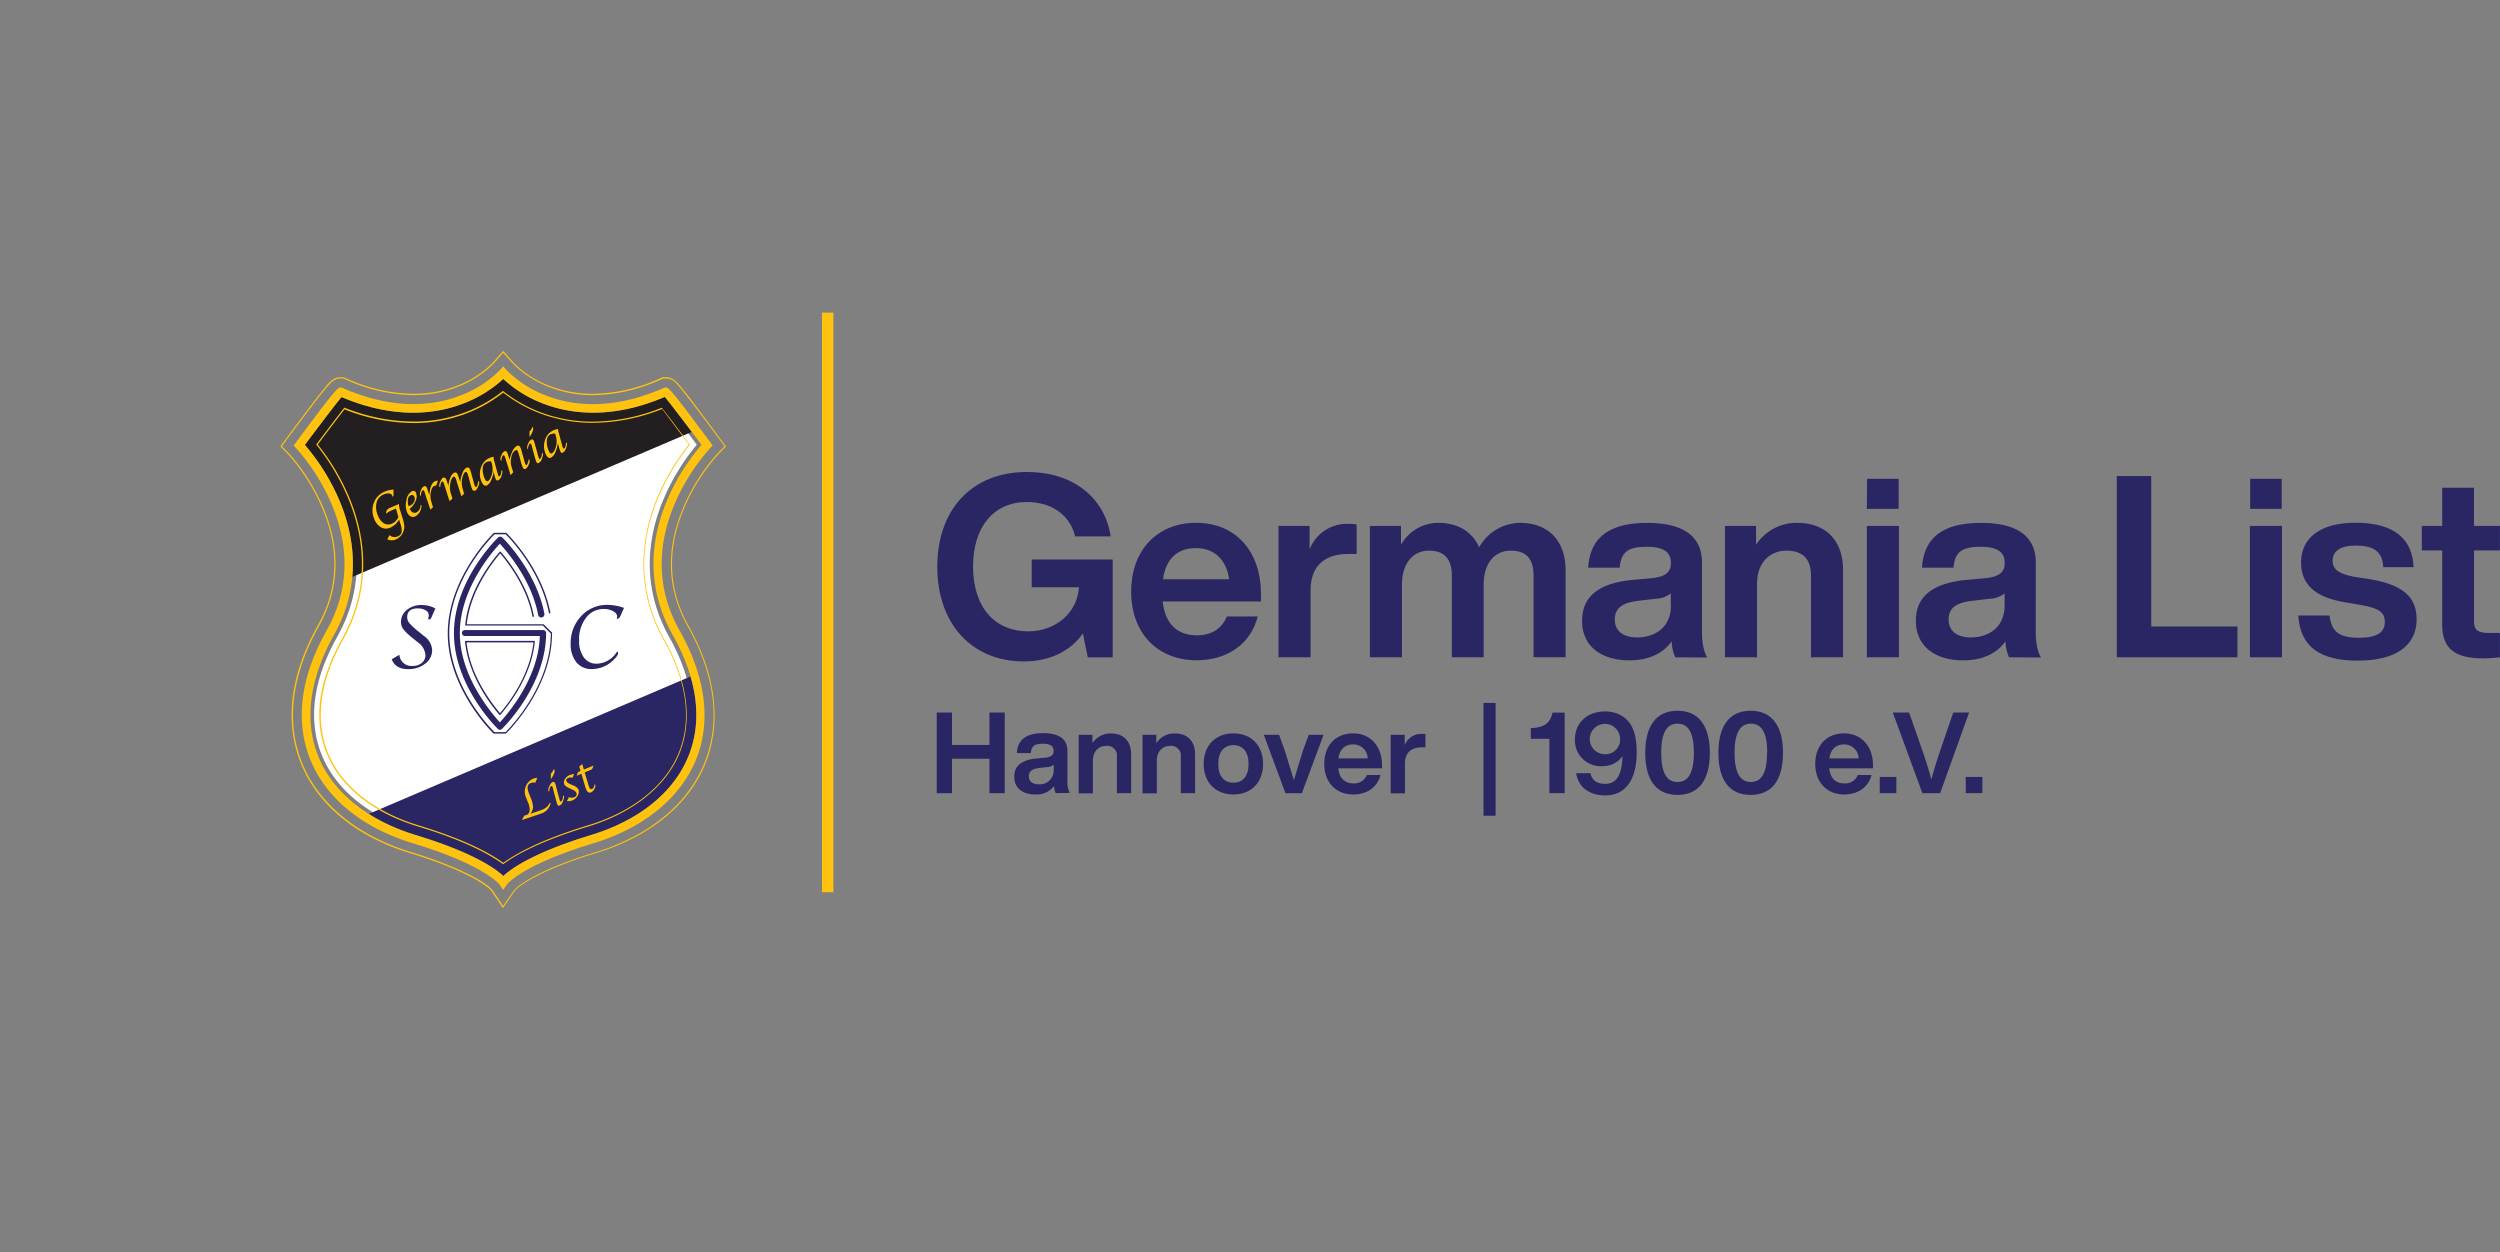
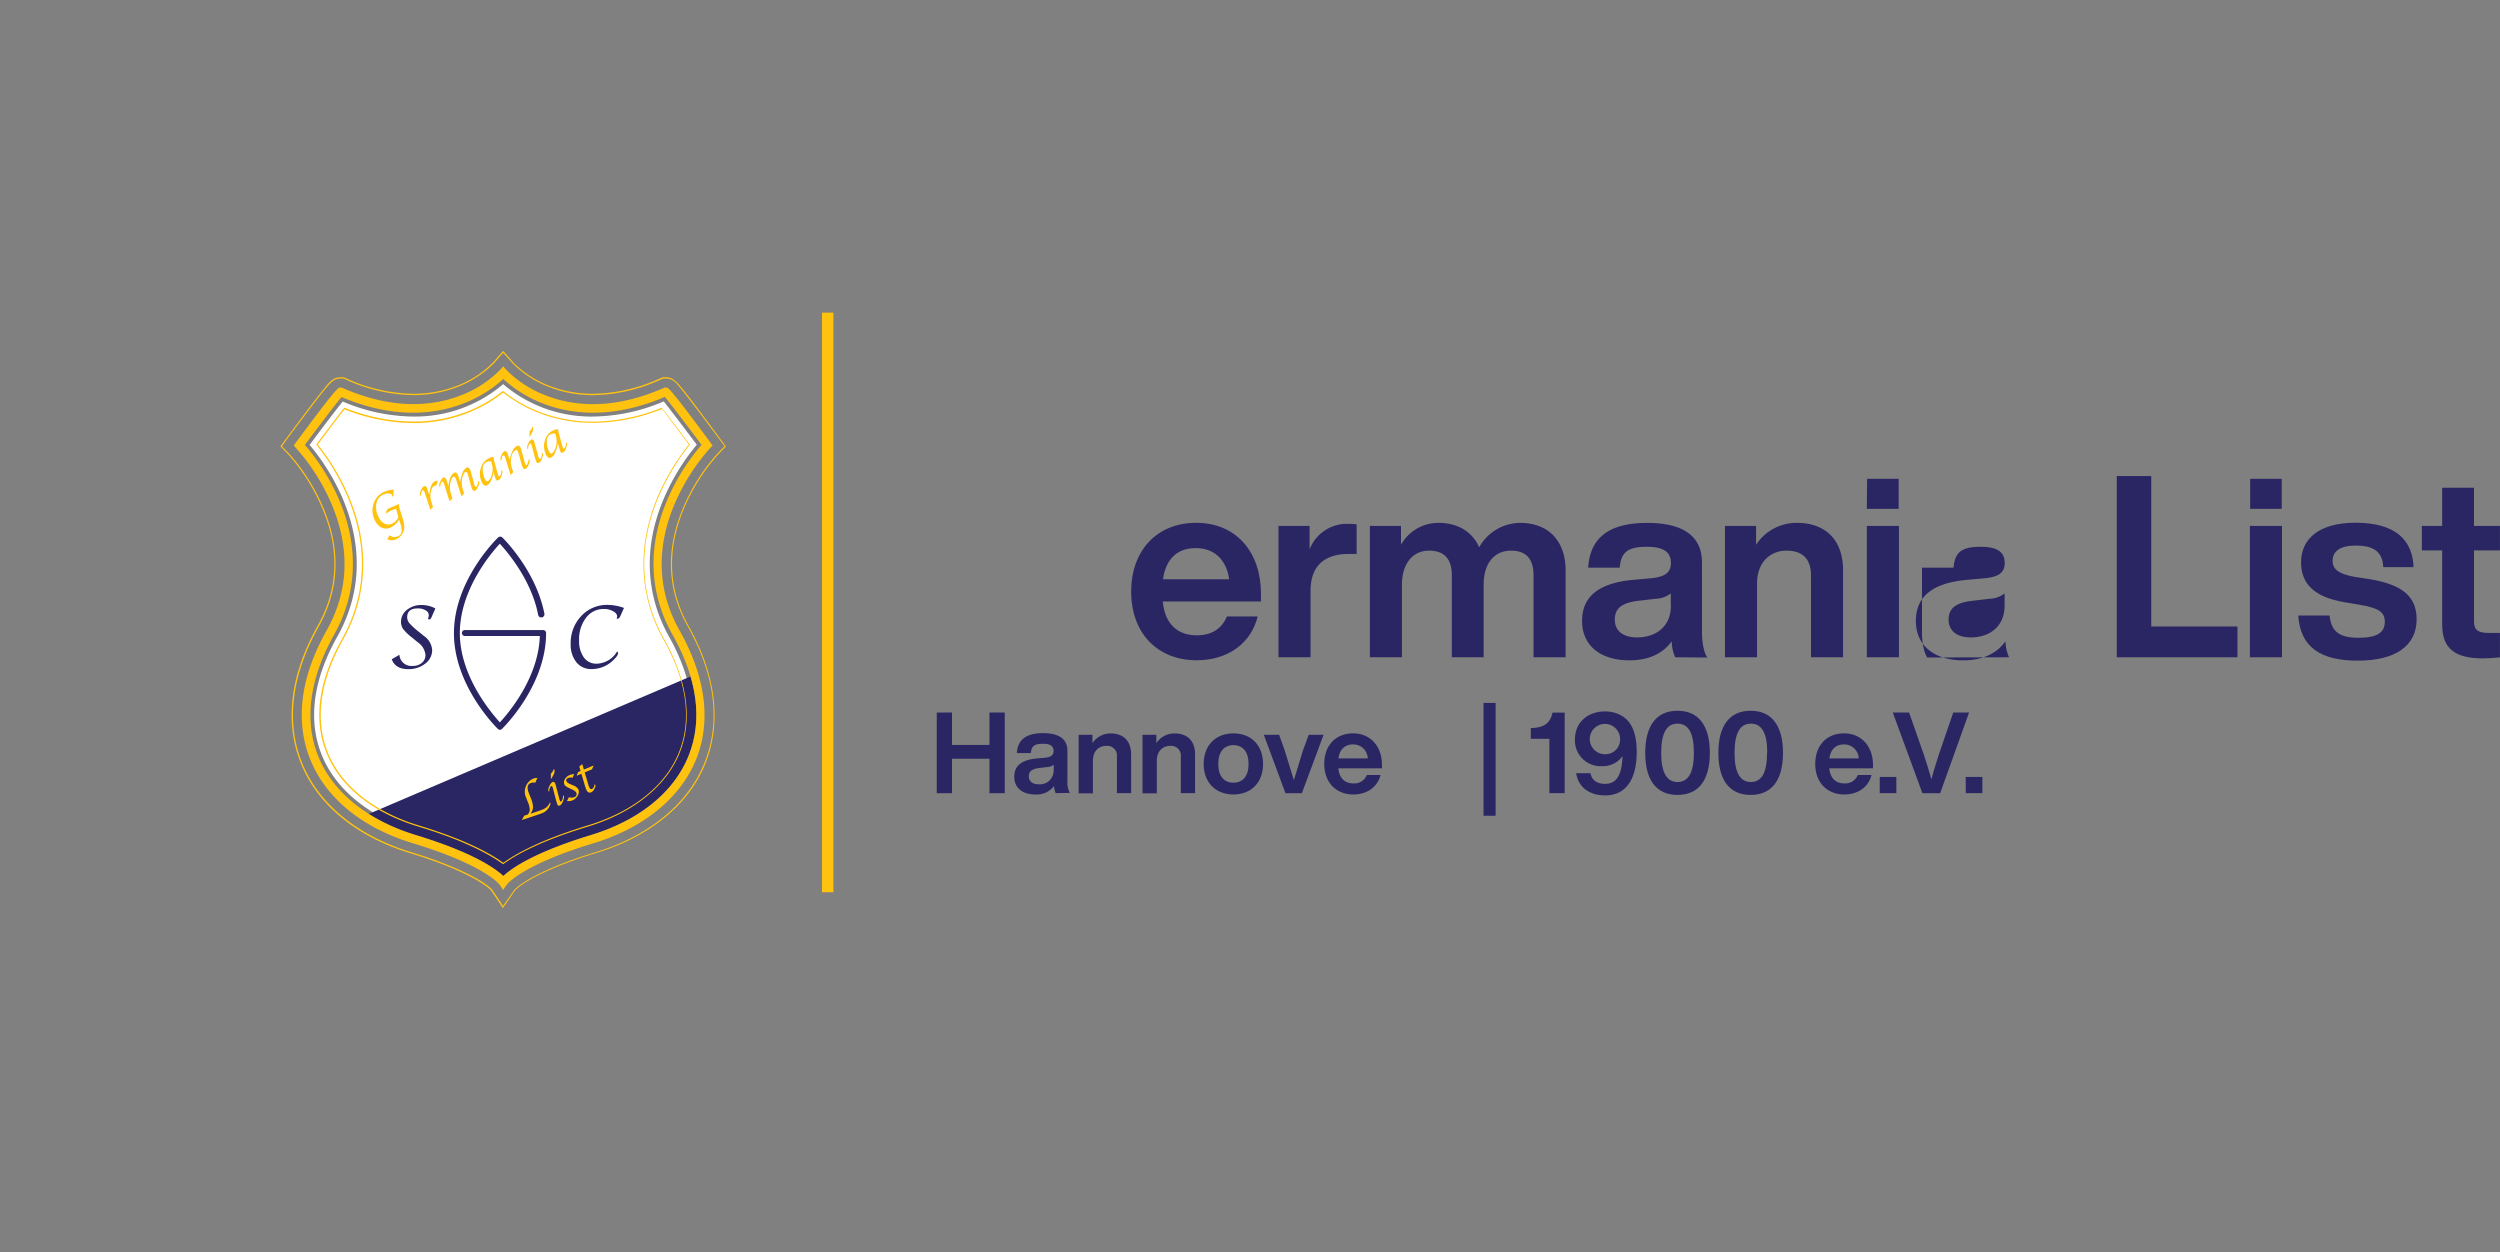
<svg xmlns="http://www.w3.org/2000/svg" viewBox="0 0 562.58 281.85">
  <rect x="0" y="0" width="562.58" height="281.85" fill="#808080" stroke="none" />
  <defs>
    <style>.cls-1{fill:none;}.cls-2{fill:#fff;}.cls-3{clip-path:url(#clip-path);}.cls-4{fill:#231f20;}.cls-5{fill:#292663;}.cls-6{fill:#ffc20e;}</style>
    <clipPath id="clip-path" transform="translate(63.1 70.35)">
      <path class="cls-1" d="M5.5,29.76a48.06,48.06,0,0,1,7.78,12.51c4.42,10.49,4,20.95-1.21,30.24C6.53,82.38,5.3,91.83,8.52,99.84s11.07,14.44,22,17.75c12.92,3.93,17.92,7.56,19.65,9.19,1.73-1.63,6.73-5.26,19.64-9.19,10.9-3.31,18.7-9.62,22-17.75s2-17.46-3.55-27.33C83,63.22,82.55,52.76,87,42.27a47.84,47.84,0,0,1,7.77-12.51c-2.83-3.81-7-9.27-8.26-10.8-12.21,5.23-21.55,3.74-27.28,1.55a27.92,27.92,0,0,1-9.08-5.58A27.88,27.88,0,0,1,41,20.51C35.32,22.7,26,24.19,13.76,19,12.46,20.49,8.34,26,5.5,29.76Z" />
    </clipPath>
  </defs>
  <g id="Layer_2" data-name="Layer 2">
    <g id="Ebene_2" data-name="Ebene 2">
      <path class="cls-2" d="M50.12,125.64l-.24-.19c-2.59-2.08-8-5.27-19.15-8.66-10.65-3.24-18.26-9.37-21.43-17.26s-1.91-17,3.5-26.61,5.78-20.24,1.25-31A49.34,49.34,0,0,0,6.77,30l-.19-.24.18-.24c3-4.06,5.73-7.61,7.07-9.27L14,20l.27.11a41.24,41.24,0,0,0,15.61,3.28,30.59,30.59,0,0,0,20-7.08l.25-.22.25.22a30.54,30.54,0,0,0,20,7.08A41.43,41.43,0,0,0,86,20.09l.26-.11.19.23c1.33,1.66,4,5.21,7.07,9.27l.18.24-.2.24a49.38,49.38,0,0,0-7.27,12c-4.54,10.73-4.11,21.44,1.25,31S94.08,91.76,91,99.53s-10.78,14-21.43,17.26c-7.19,2.18-12.83,4.53-16.76,7a23.74,23.74,0,0,0-2.41,1.69Z" transform="translate(63.1 70.35)" />
      <g class="cls-3">
-         <rect class="cls-4" x="-53.91" y="-37.75" width="183.28" height="84.33" transform="translate(64.4 85.53) rotate(-23.13)" />
        <rect class="cls-5" x="-20.42" y="94.57" width="183.28" height="84.33" transform="translate(15.12 109.31) rotate(-23.13)" />
      </g>
      <path class="cls-5" d="M25.05,78,26.78,77a2.7,2.7,0,0,0,3,2.5,3.05,3.05,0,0,0,2.06-.69,2.21,2.21,0,0,0,.8-1.76,3.93,3.93,0,0,0-1.78-2.91l-1.22-1a11.38,11.38,0,0,1-2-1.92,2.71,2.71,0,0,1-.5-1.59,3.37,3.37,0,0,1,1.33-2.74,5.07,5.07,0,0,1,3.35-1.09,6.42,6.42,0,0,1,3.05.77l-.59,1.35-.26.6c-.15.35-.33.52-.53.52a.43.43,0,0,1-.27-.1,3,3,0,0,0,.17-.84A1.26,1.26,0,0,0,32.68,67a3.3,3.3,0,0,0-1.76-.44c-1.6,0-2.39.66-2.39,2a2.09,2.09,0,0,0,.53,1.36,16.5,16.5,0,0,0,2.21,2l1,.82a4.2,4.2,0,0,1,1.88,3.19A3.76,3.76,0,0,1,32.57,79a6,6,0,0,1-3.88,1.23C26.8,80.21,25.59,79.47,25.05,78Z" transform="translate(63.1 70.35)" />
      <path class="cls-5" d="M75.75,76.27a.34.34,0,0,1,.24.32c0,.45-.41,1-1.23,1.76A6.88,6.88,0,0,1,70,80.21a4.2,4.2,0,0,1-3.41-1.55,6.37,6.37,0,0,1-1.27-4.15,8.76,8.76,0,0,1,2.38-6.23,7.84,7.84,0,0,1,5.91-2.51,11.19,11.19,0,0,1,3.71.68l-.67,1.49-.2.44c-.16.34-.36.51-.59.51l-.22,0a1.23,1.23,0,0,0,.14-.51c0-.45-.3-.85-.9-1.18a4.26,4.26,0,0,0-2.12-.51,4.9,4.9,0,0,0-4,2,7.93,7.93,0,0,0-1.54,5.08,6.26,6.26,0,0,0,1.08,3.85A3.44,3.44,0,0,0,71.22,79a5.51,5.51,0,0,0,4.53-2.72Z" transform="translate(63.1 70.35)" />
      <path class="cls-6" d="M54.31,114.17l.59-1a6.37,6.37,0,0,0,.7-.2,1.51,1.51,0,0,0,.51-1.13,4.76,4.76,0,0,0-.47-1.8l-.31-.81a3.22,3.22,0,0,1,0-2.86,3.1,3.1,0,0,1,1.55-1.49,2.17,2.17,0,0,1,.93-.17l-.44,1.07a2,2,0,0,0-1.06.08q-1.14.48-.36,2.37l.28.72a6.61,6.61,0,0,1,.62,2.25,2.56,2.56,0,0,1-.6,1.57l1.1-.36.49-.17.59-.2.51-.2a2.84,2.84,0,0,0,1.69-1.57c.08,0,.13.08.14.11s0,.38-.25.79A3.07,3.07,0,0,1,59,112.6c-.27.11-.6.23-1,.36l-1.58.53C55.64,113.77,54.92,114,54.31,114.17Z" transform="translate(63.1 70.35)" />
      <path class="cls-6" d="M63.61,108.68c.11,0,.18,0,.2.1a1.74,1.74,0,0,1-.14.92c-.19.66-.46,1.07-.81,1.21s-.44,0-.58-.34c-.06-.14-.19-.6-.39-1.37l-.39-1.48-.09-.38-.08-.3a2.28,2.28,0,0,0-.1-.31c-.07-.18-.16-.24-.25-.2-.27.11-.44.53-.5,1.24a.26.26,0,0,1-.17-.13,1.55,1.55,0,0,1,.23-1.09,1.77,1.77,0,0,1,.7-.92c.26-.11.46,0,.61.37a4,4,0,0,1,.14.44l.1.37s0,.17.11.44l.41,1.56.09.35c.09.35.16.57.2.68s.14.21.22.17C63.41,109.89,63.57,109.45,63.61,108.68ZM60.86,105v-1.25a2.84,2.84,0,0,0,.67-1.05.25.25,0,0,1,.11.12C61.83,103.29,61.57,104,60.86,105Z" transform="translate(63.1 70.35)" />
      <path class="cls-6" d="M64.48,109.91l.46-.88a1.48,1.48,0,0,0,1.2,0,.7.7,0,0,0,.44-1c-.11-.26-.49-.54-1.15-.82L65,107c-.62-.27-1-.55-1.1-.83A1.33,1.33,0,0,1,64,105a2.21,2.21,0,0,1,1.11-.94,3.07,3.07,0,0,1,1-.22l-.38.83a1.55,1.55,0,0,0-1,.07c-.37.16-.49.39-.36.7s.44.47,1,.73l.47.2a2.27,2.27,0,0,1,1.21.9,1.59,1.59,0,0,1-.14,1.41,2.45,2.45,0,0,1-1.23,1.1A2.48,2.48,0,0,1,64.48,109.91Z" transform="translate(63.1 70.35)" />
      <path class="cls-6" d="M68.47,103.46l.71,2.39a8.93,8.93,0,0,0,.31.93c.16.39.38.53.64.42s.48-.48.59-1.07a.29.29,0,0,1,.15.14c.08.19,0,.49-.22.91a1.59,1.59,0,0,1-.7.76c-.49.21-.87,0-1.13-.63a11.69,11.69,0,0,1-.38-1.15l-.71-2.39-1.08.46.35-.85.55-.23-.29-1,.66-.57.37,1.24,2.19-.91-.35.85Z" transform="translate(63.1 70.35)" />
-       <path class="cls-5" d="M50.74,94.74H48.1a.18.18,0,0,1-.12,0c-.42-.41-10.32-10.18-10.32-22.55S47.56,50,48,49.6a.18.18,0,0,1,.12-.05h2.64a.17.17,0,0,1,.12.05c.32.31,7.91,7.79,9.87,17.91a.18.18,0,0,1-.14.19.16.16,0,0,1-.19-.13c-1.88-9.72-9-17-9.73-17.68h-2.5C47.32,50.73,38,60.22,38,72.14S47.32,93.56,48.17,94.4h2.5c.85-.84,10.14-10.3,10.18-22.19l-1.8-1.8H41.71a.18.18,0,0,1-.12,0,.16.16,0,0,1,0-.13c.7-7.26,5.15-13.42,7.74-16.45a.17.17,0,0,1,.26,0c2.25,2.63,6.21,8,7.45,14.45a.16.16,0,0,1-.13.19.16.16,0,0,1-.19-.13c-1.21-6.25-5-11.49-7.26-14.15-2.56,3-6.78,9-7.52,15.94H59.12a.21.21,0,0,1,.12,0L61.13,72a.21.21,0,0,1,0,.12c0,12.37-9.9,22.14-10.32,22.55A.17.17,0,0,1,50.74,94.74Zm-1.32-4.17a.18.18,0,0,1-.13-.06c-2.59-3-7-9.2-7.74-16.46a.14.14,0,0,1,0-.12.16.16,0,0,1,.12-.06H57.13a.14.14,0,0,1,.12.06.18.18,0,0,1,0,.12c-.71,7.26-5.16,13.43-7.75,16.46A.16.16,0,0,1,49.42,90.57ZM41.9,74.21c.74,7,5,12.91,7.52,15.93,2.56-3,6.78-9,7.52-15.93Z" transform="translate(63.1 70.35)" />
      <path class="cls-5" d="M49.42,93.88a.7.7,0,0,1-.47-.19c-.4-.39-9.9-9.77-9.9-21.55S48.55,51,49,50.6a.68.68,0,0,1,.94,0c.31.3,7.59,7.48,9.47,17.17A.67.67,0,0,1,58,68c-1.52-7.89-7-14.22-8.62-16-1.91,2.05-9,10.35-9,20.1s7.12,18,9,20.11c1.87-2,8.71-10,9-19.44H41.52a.67.67,0,1,1,0-1.34h17.6a.67.67,0,0,1,.67.67c0,11.78-9.5,21.16-9.9,21.55A.7.7,0,0,1,49.42,93.88Z" transform="translate(63.1 70.35)" />
      <path class="cls-6" d="M26.71,46.57a4.32,4.32,0,0,1-1.93,1.79,2.31,2.31,0,0,1-2.05,0,3.47,3.47,0,0,1-1.55-1.79,4.87,4.87,0,0,1-.18-3.7,4.33,4.33,0,0,1,2.45-2.58,6.11,6.11,0,0,1,2-.47l0,.9V41c0,.21-.07.34-.19.39l-.11,0a.75.75,0,0,0,0-.29.79.79,0,0,0-.72-.4,2.28,2.28,0,0,0-1.18.21,2.66,2.66,0,0,0-1.62,1.89,4.64,4.64,0,0,0,.38,3,3.23,3.23,0,0,0,1.36,1.66,2,2,0,0,0,1.8,0A2.9,2.9,0,0,0,26.55,46L26,44.08l-.87.38a5.13,5.13,0,0,0-1.34.79,1.6,1.6,0,0,1,.2-.86,1.94,1.94,0,0,1,.8-.51l.52-.23,1.36-.59,0,.23.06.36q.06.32.12.54l.67,2.16A8.48,8.48,0,0,1,27.88,48a3,3,0,0,1-.19,1.21A3,3,0,0,1,26.06,51a2.23,2.23,0,0,1-2,0l.5-.93a1.68,1.68,0,0,0,1.84.28,1.31,1.31,0,0,0,.87-.93A4.34,4.34,0,0,0,27,47.5Z" transform="translate(63.1 70.35)" />
-       <path class="cls-6" d="M31.53,43.26a.25.25,0,0,1,.21.15,1.17,1.17,0,0,1-.09.68,2.63,2.63,0,0,1-1.29,1.77,1.18,1.18,0,0,1-1.05,0,1.77,1.77,0,0,1-.79-.92,4.35,4.35,0,0,1-.15-2.75,2.61,2.61,0,0,1,1.24-2,.63.63,0,0,1,.92.4,2.31,2.31,0,0,1-.1,1.79,4.38,4.38,0,0,1-1.35,1.78c.43.79.93,1.06,1.51.81A1.77,1.77,0,0,0,31.53,43.26Zm-2.7.26a1.22,1.22,0,0,0,.3-.06,1.88,1.88,0,0,0,.94-.88,1.25,1.25,0,0,0,.08-1.12.58.58,0,0,0-.87-.33,1.07,1.07,0,0,0-.57.87A3.39,3.39,0,0,0,28.83,43.52Z" transform="translate(63.1 70.35)" />
      <path class="cls-6" d="M33.51,41.07c.13-1.77.57-2.81,1.3-3.13a1.61,1.61,0,0,1,.63-.12l-.38,1.11a.82.82,0,0,0-.46.09q-.52.23-.75,1.35a4.22,4.22,0,0,0,.09,2.1l.4,1.31-.65.59,0-.16-.11-.35-.11-.35L32.64,41l-.09-.28a3.63,3.63,0,0,0-.18-.51c-.09-.21-.19-.29-.31-.24-.27.12-.42.53-.43,1.23-.12,0-.19-.07-.21-.14a1.64,1.64,0,0,1,.21-1.08,1.68,1.68,0,0,1,.66-.9c.29-.12.52,0,.69.39a4,4,0,0,1,.13.38l.12.38.14.45Z" transform="translate(63.1 70.35)" />
      <path class="cls-6" d="M41.33,40.74l-.63.64,0-.15-.13-.4-.12-.37L39.67,38l-.07-.28c-.05-.14-.1-.28-.16-.41-.14-.33-.31-.45-.52-.36s-.54.61-.68,1.44a4.62,4.62,0,0,0,.07,2.15l.4,1.29-.63.64,0-.15L37.91,42l-.11-.38L37,39.09l-.09-.28a5,5,0,0,0-.19-.53c-.09-.22-.19-.3-.3-.26-.26.11-.41.53-.46,1.24-.11,0-.17-.07-.19-.12a1.57,1.57,0,0,1,.2-1.08c.22-.52.44-.83.66-.92s.52,0,.69.37c0,.1.09.23.14.4l.14.43.11.37.11.38,0-.29c.23-1.56.68-2.49,1.34-2.78.31-.13.57,0,.77.48,0,.08.09.25.18.52l.15.49.21.68A6.67,6.67,0,0,1,41,36.05a2,2,0,0,1,.89-1.16c.34-.14.6,0,.79.44a4.79,4.79,0,0,1,.23.7l.55,2a7.05,7.05,0,0,0,.31,1q.12.27.27.21a.79.79,0,0,0,.31-.48,2.75,2.75,0,0,0,.14-.85c.12,0,.19.06.21.11a1.54,1.54,0,0,1-.2,1.11c-.22.53-.45.85-.68.94s-.52,0-.69-.39a12.43,12.43,0,0,1-.38-1.19l-.35-1.32s0-.15-.09-.31-.06-.17-.1-.33l-.12-.35c-.13-.29-.29-.39-.48-.31s-.55.62-.7,1.45a4.62,4.62,0,0,0,.06,2.15Z" transform="translate(63.1 70.35)" />
      <path class="cls-6" d="M48,35.64a7.45,7.45,0,0,1-.59,2.12,2.18,2.18,0,0,1-.95,1.13c-.46.2-.86-.08-1.19-.83a4.29,4.29,0,0,1-.15-3.15A3.5,3.5,0,0,1,47,32.72a3.13,3.13,0,0,1,1-.26c0,.07,0,.11,0,.13l0,.3c0,.2.07.32.08.35l.65,2.41.1.35c.09.34.17.57.21.68s.14.2.23.16c.28-.12.44-.57.46-1.34.12,0,.19,0,.21.11a1.89,1.89,0,0,1-.13.91,1.75,1.75,0,0,1-.79,1.22c-.25.11-.45,0-.6-.34a3.92,3.92,0,0,1-.14-.44l-.13-.43-.13-.48Zm-.58-2.16a2.07,2.07,0,0,0-1.06.15,1.54,1.54,0,0,0-.83,1.4A4.85,4.85,0,0,0,46,37.41c.2.45.43.61.69.5s.57-.52.8-1.18a4.32,4.32,0,0,0,.1-2.66Z" transform="translate(63.1 70.35)" />
      <path class="cls-6" d="M52.39,35.94l-.63.65,0-.15-.12-.4-.11-.38-.77-2.49-.08-.29c-.08-.22-.14-.39-.2-.52s-.19-.31-.3-.26q-.39.16-.45,1.23c-.11,0-.17-.07-.19-.12a1.52,1.52,0,0,1,.2-1.08,1.76,1.76,0,0,1,.65-.92c.3-.12.53,0,.69.38a3.19,3.19,0,0,1,.14.39l.14.44.11.36.11.39a7.63,7.63,0,0,1,.68-2.07,2.37,2.37,0,0,1,1-1.12c.33-.14.6,0,.8.48a5.59,5.59,0,0,1,.21.65l.55,2a8.18,8.18,0,0,0,.31,1c.08.18.17.24.26.2s.39-.54.47-1.32a.25.25,0,0,1,.19.11,1.59,1.59,0,0,1-.19,1.12,1.78,1.78,0,0,1-.7.95c-.27.11-.48,0-.65-.4a11.34,11.34,0,0,1-.4-1.21l-.35-1.33a8.68,8.68,0,0,0-.33-1c-.12-.27-.27-.37-.46-.29A2,2,0,0,0,52,32.4a4.08,4.08,0,0,0,0,2.25Z" transform="translate(63.1 70.35)" />
      <path class="cls-6" d="M58.86,31.58c.11,0,.18.05.2.1a1.84,1.84,0,0,1-.13.93,1.74,1.74,0,0,1-.79,1.22c-.25.11-.45,0-.59-.34-.06-.14-.2-.59-.41-1.36l-.4-1.48-.1-.37-.08-.3a2.92,2.92,0,0,0-.11-.32c-.07-.17-.16-.23-.25-.19-.27.11-.43.53-.48,1.25a.27.27,0,0,1-.17-.13,1.59,1.59,0,0,1,.21-1.1,1.76,1.76,0,0,1,.69-.92c.26-.11.46,0,.62.36,0,.07.07.22.14.44l.1.37s0,.17.13.43l.42,1.56.09.35a6.06,6.06,0,0,0,.22.68c.06.15.13.2.22.17C58.67,32.8,58.83,32.36,58.86,31.58ZM56.06,28l0-1.25a2.75,2.75,0,0,0,.67-1.06.28.28,0,0,1,.11.13C57,26.23,56.76,27,56.06,28Z" transform="translate(63.1 70.35)" />
      <path class="cls-6" d="M62.43,29.39a7.22,7.22,0,0,1-.6,2.12,2.17,2.17,0,0,1-.94,1.13c-.47.2-.87-.08-1.19-.83a4.29,4.29,0,0,1-.15-3.15,3.42,3.42,0,0,1,1.93-2.19,3.13,3.13,0,0,1,1-.26.85.85,0,0,1,0,.13l.06.29c0,.21.07.33.08.36l.65,2.41.09.35a6.89,6.89,0,0,0,.22.68c.06.14.14.2.22.16.29-.12.44-.57.47-1.34.11,0,.18.05.2.11a1.83,1.83,0,0,1-.12.91c-.19.67-.45,1.07-.8,1.22s-.44,0-.59-.34c0-.1-.09-.25-.15-.44l-.12-.43-.13-.48Zm-.59-2.16a2.08,2.08,0,0,0-1.06.15,1.54,1.54,0,0,0-.82,1.4,4.87,4.87,0,0,0,.45,2.38c.19.45.42.61.68.5s.58-.53.81-1.18a4.39,4.39,0,0,0,.1-2.66Z" transform="translate(63.1 70.35)" />
      <path class="cls-6" d="M50.06,134l-2.59-3.89c-1.16-1.36-6.45-4.87-18.22-8.45-12.14-3.69-20.9-10.87-24.65-20.22s-2.4-19.94,3.78-31c4.62-8.22,5-17.13,1-26.48A43.79,43.79,0,0,0,1.9,32.07l-1.9-2,1.64-2.21c4.55-6.14,7-9.31,8.33-10.95s2.14-2.37,3.58-2.37h.71l.6.27a37.44,37.44,0,0,0,15.07,3.45,26.91,26.91,0,0,0,9.52-1.69,22.93,22.93,0,0,0,8.25-5.22l2.43-2.74,2.44,2.76a23.31,23.31,0,0,0,8.24,5.2,26.87,26.87,0,0,0,9.52,1.69,37.35,37.35,0,0,0,15.06-3.45l.66-.28h.66c1.44,0,2.23.76,3.58,2.37s3.77,4.81,8.33,11l1.64,2.21-1.91,2A43.9,43.9,0,0,0,90.85,44c-3.94,9.35-3.59,18.26,1,26.48,6.19,11,7.5,21.73,3.79,31S83.15,117.94,71,121.63c-11.85,3.6-17.11,7.12-18.24,8.48ZM.35,30.07,2.1,31.88a44.2,44.2,0,0,1,7.56,12c4,9.43,3.62,18.41-1,26.71-6.15,11-7.45,21.58-3.77,30.73s12.42,16.39,24.48,20.06c10.29,3.13,16.73,6.62,18.35,8.55h0l2.38,3.56L52.55,130c1.15-1.39,6.46-5,18.37-8.58C83,117.7,91.68,110.58,95.41,101.31s2.37-19.78-3.77-30.73c-4.66-8.29-5-17.28-1-26.71a43.57,43.57,0,0,1,7.56-12l1.74-1.82-1.5-2c-4.55-6.14-7-9.3-8.32-10.94s-2-2.27-3.37-2.27h-.63l-.58.26a37.74,37.74,0,0,1-15.17,3.48,27,27,0,0,1-9.62-1.72,23.53,23.53,0,0,1-8.34-5.27L50.13,9.05,47.9,11.57a23.39,23.39,0,0,1-8.36,5.28,26.94,26.94,0,0,1-9.61,1.72,37.64,37.64,0,0,1-15.18-3.49l-.57-.25h-.63c-1.33,0-2.08.73-3.37,2.27S6.41,21.91,1.85,28Zm49.78,94.08-.08-.06c-2.74-2-8.25-5.17-19-8.43-10.3-3.13-17.65-9-20.68-16.57S8.59,82.82,13.82,73.5c5.54-9.86,6-20.93,1.31-32a50.1,50.1,0,0,0-7-11.72l-.07-.08.06-.09c2.56-3.42,4.87-6.45,6.19-8.12l.06-.08.1,0a42.17,42.17,0,0,0,15.41,3.1,33,33,0,0,0,11.87-2.14A31,31,0,0,0,50,17.68l.09-.07.08.07a31,31,0,0,0,8.28,4.71,33.06,33.06,0,0,0,11.87,2.14,42.22,42.22,0,0,0,15.42-3.1l.09,0,.07.08c1.32,1.67,3.63,4.71,6.18,8.12l.06.09-.06.08a50.43,50.43,0,0,0-7,11.72c-4.68,11.08-4.23,22.15,1.31,32,5.23,9.32,6.42,18.17,3.44,25.59s-10.38,13.44-20.68,16.57c-10.74,3.27-16.25,6.39-19,8.43ZM8.41,29.68a50.33,50.33,0,0,1,7,11.7c4.72,11.16,4.26,22.32-1.32,32.25-5.19,9.25-6.37,18-3.42,25.36S20.93,112.3,31.15,115.4c10.66,3.25,16.2,6.36,19,8.41,2.78-2,8.31-5.16,19-8.41,10.22-3.1,17.5-8.93,20.51-16.41s1.76-16.11-3.43-25.36c-5.57-9.93-6-21.09-1.32-32.25a50.91,50.91,0,0,1,7-11.7c-2.48-3.32-4.73-6.28-6-8A42.44,42.44,0,0,1,70.36,24.8a33.18,33.18,0,0,1-12-2.16A31,31,0,0,1,50.13,18a31.13,31.13,0,0,1-8.27,4.69,33.14,33.14,0,0,1-12,2.16,42.43,42.43,0,0,1-15.42-3.08C13.15,23.39,10.9,26.35,8.41,29.68Z" transform="translate(63.1 70.35)" />
      <path class="cls-6" d="M50.11,129.92l-.79-1.19s-3.2-4.36-19.4-9.29C18.45,116,10.21,109.25,6.72,100.56s-2.18-18.6,3.66-29c5-8.86,5.36-18.44,1.14-28.47a45.66,45.66,0,0,0-8-12.6L3,29.9l.48-.66c9.2-12.39,9.46-12.39,10.08-12.39h.2l.19.08c9.38,4.15,18.48,4.78,26.32,1.81a24.83,24.83,0,0,0,9.14-5.83l.73-.82.72.82A25.08,25.08,0,0,0,60,18.74c7.83,3,16.93,2.34,26.32-1.81l.18-.08h.21c.62,0,.87,0,10.07,12.39l.49.66-.57.59a46,46,0,0,0-8,12.6c-4.22,10-3.84,19.61,1.14,28.47C95.72,82,97,92,93.54,100.56S81.8,116,70.34,119.44c-16.2,4.93-19.38,9.26-19.41,9.3ZM5.5,29.76a48.06,48.06,0,0,1,7.78,12.51c4.42,10.49,4,20.95-1.21,30.24C6.53,82.38,5.3,91.83,8.52,99.84s11.07,14.44,22,17.75c12.92,3.93,17.92,7.56,19.65,9.19,1.73-1.63,6.73-5.26,19.64-9.19,10.9-3.31,18.7-9.62,22-17.75s2-17.46-3.55-27.33C83,63.22,82.55,52.76,87,42.27a47.84,47.84,0,0,1,7.77-12.51c-2.83-3.81-7-9.27-8.26-10.8-12.21,5.23-21.55,3.74-27.28,1.55a27.92,27.92,0,0,1-9.08-5.58A27.88,27.88,0,0,1,41,20.51C35.32,22.7,26,24.19,13.76,19,12.46,20.49,8.34,26,5.5,29.76ZM86.15,18.59Z" transform="translate(63.1 70.35)" />
-       <path class="cls-5" d="M187.29,55.57v22h-5.61l-1.09-5.38c-2.87,4.07-7.56,6.3-13.29,6.3-11.74,0-19.48-8.48-19.48-21.31S155.56,35.86,168,35.86c10.31,0,17.47,5.67,18.84,14.5h-8c-1.15-4.76-5.21-7.74-10.83-7.74-7.5,0-12.14,5.56-12.14,14.55s4.75,14.55,12.43,14.55c6,0,11-4,11.4-9.91H169.07V55.57Z" transform="translate(63.1 70.35)" />
      <path class="cls-5" d="M220.66,65H198.55c.52,5.27,3.5,7.62,7.68,7.62,3.44,0,5.67-1.61,6.76-4.24h6.93c-1.49,6-6.65,9.85-13.75,9.85-8.7,0-14.72-6-14.72-15.46,0-9.28,5.84-15.47,14.61-15.47,9.05,0,14.6,6.59,14.6,16Zm-22-5h14.84c-.58-4.18-3.15-7-7.45-7C202.16,52.93,199.3,55.11,198.61,60Z" transform="translate(63.1 70.35)" />
      <path class="cls-5" d="M242.19,47.66v6.65h-1.84c-5.32,0-8.53,2.63-8.53,8.25v15H224.6V48h7v5.27a9,9,0,0,1,8.82-5.73A9.68,9.68,0,0,1,242.19,47.66Z" transform="translate(63.1 70.35)" />
      <path class="cls-5" d="M289.21,58V77.56H282V59.18c0-3.78-1.66-5.62-5.1-5.62-3.15,0-6.13,2.18-6.13,7.74V77.56h-7.16V59.18c0-3.78-1.72-5.62-5.16-5.62-3,0-6.07,2.18-6.07,7.74V77.56h-7.21V48h7v4.24a9.62,9.62,0,0,1,8.42-4.93c4.53,0,7.68,2.12,9.17,5.5a10.68,10.68,0,0,1,9.16-5.5C285.49,47.32,289.21,51.5,289.21,58Z" transform="translate(63.1 70.35)" />
      <path class="cls-5" d="M313.88,77.56a9.46,9.46,0,0,1-.8-3.6c-1.95,2.74-5.16,4.29-9.51,4.29-6.3,0-10.65-3.15-10.65-8.88,0-4.92,3-8.42,11.34-9.22l4.47-.4c2.75-.34,4.18-1.2,4.18-3.38s-1.21-3.67-5.39-3.67-5.84,1.09-6.13,4.7h-7.1c.4-6.24,4.07-10.08,13.29-10.08,8.82,0,12.32,3.55,12.32,8.88V72c0,2.12.4,4.47,1.2,5.61Zm-1-11.68V63.19a5.82,5.82,0,0,1-3.38,1.2l-3.9.46c-4,.46-5.32,1.89-5.32,4.24s1.66,4,5,4C309.13,73.1,312.91,71,312.91,65.88Z" transform="translate(63.1 70.35)" />
      <path class="cls-5" d="M351.65,58V77.56h-7.22V59.18c0-3.78-1.89-5.62-5.56-5.62-3.15,0-6.58,2.18-6.58,7.45V77.56h-7.22V48h7v4.24a10.89,10.89,0,0,1,9.22-4.93C347.47,47.32,351.65,50.93,351.65,58Z" transform="translate(63.1 70.35)" />
      <path class="cls-5" d="M357,48h7.22V77.56H357Zm.06-10.6h7.1v6.76H357Z" transform="translate(63.1 70.35)" />
-       <path class="cls-5" d="M389,77.56a9.63,9.63,0,0,1-.81-3.6c-1.94,2.74-5.15,4.29-9.5,4.29-6.31,0-10.66-3.15-10.66-8.88,0-4.92,3-8.42,11.34-9.22l4.47-.4c2.75-.34,4.18-1.2,4.18-3.38s-1.2-3.67-5.38-3.67-5.84,1.09-6.13,4.7h-7.1c.4-6.24,4.06-10.08,13.29-10.08,8.82,0,12.31,3.55,12.31,8.88V72c0,2.12.4,4.47,1.2,5.61Zm-1-11.68V63.19a5.76,5.76,0,0,1-3.38,1.2l-3.89.46c-4,.46-5.33,1.89-5.33,4.24s1.66,4,5,4C384.2,73.1,388,71,388,65.88Z" transform="translate(63.1 70.35)" />
+       <path class="cls-5" d="M389,77.56a9.63,9.63,0,0,1-.81-3.6c-1.94,2.74-5.15,4.29-9.5,4.29-6.31,0-10.66-3.15-10.66-8.88,0-4.92,3-8.42,11.34-9.22l4.47-.4c2.75-.34,4.18-1.2,4.18-3.38s-1.2-3.67-5.38-3.67-5.84,1.09-6.13,4.7h-7.1V72c0,2.12.4,4.47,1.2,5.61Zm-1-11.68V63.19a5.76,5.76,0,0,1-3.38,1.2l-3.89.46c-4,.46-5.33,1.89-5.33,4.24s1.66,4,5,4C384.2,73.1,388,71,388,65.88Z" transform="translate(63.1 70.35)" />
      <path class="cls-5" d="M440.4,70.63v6.93H413.24V36.78H421V70.63Z" transform="translate(63.1 70.35)" />
      <path class="cls-5" d="M443.2,48h7.22V77.56H443.2Zm.06-10.6h7.1v6.76h-7.1Z" transform="translate(63.1 70.35)" />
      <path class="cls-5" d="M454.08,68.17h7.05c.4,3.72,2.29,5,6.58,5s5.85-1.32,5.85-3.55-1.32-3.15-5.79-3.9l-3.38-.57c-6.36-1.09-9.68-3.89-9.68-8.93,0-5.56,4.36-8.94,12.26-8.94,9.11,0,12.83,4,13.06,10h-6.82c-.17-3.78-2.52-4.86-6.24-4.86-3.49,0-5.16,1.31-5.16,3.43s1.72,3,4.93,3.61l3.72.57c7.11,1.26,10.26,3.9,10.26,9,0,6-4.87,9.28-13.12,9.28C459.18,78.37,454.54,75.33,454.08,68.17Z" transform="translate(63.1 70.35)" />
      <path class="cls-5" d="M493.63,53.51v16c0,2,1,2.57,3.38,2.57h2.46v5.5c-1.31.12-2.63.23-3.78.23-6.24,0-9.22-2.12-9.22-7.56V53.51h-4.58V48h4.58v-8.6h7.16V48h5.84v5.5Z" transform="translate(63.1 70.35)" />
      <path class="cls-5" d="M163,90v18.14h-3.44v-7.75h-8.43v7.75H147.7V90h3.43v7.29h8.43V90Z" transform="translate(63.1 70.35)" />
      <path class="cls-5" d="M174.46,108.13a4.17,4.17,0,0,1-.36-1.61,4.88,4.88,0,0,1-4.23,1.91c-2.8,0-4.73-1.4-4.73-4,0-2.19,1.32-3.74,5-4.1l2-.17c1.22-.16,1.85-.54,1.85-1.51s-.53-1.63-2.39-1.63-2.6.49-2.72,2.09h-3.16c.18-2.77,1.81-4.48,5.91-4.48,3.92,0,5.47,1.58,5.47,3.95v7a5,5,0,0,0,.54,2.5Zm-.44-5.2v-1.2a2.53,2.53,0,0,1-1.5.54l-1.73.2c-1.78.21-2.37.84-2.37,1.89s.74,1.78,2.22,1.78A3.08,3.08,0,0,0,174,102.93Z" transform="translate(63.1 70.35)" />
      <path class="cls-5" d="M191.44,99.42v8.71h-3.2V100a2.2,2.2,0,0,0-2.47-2.5c-1.41,0-2.93,1-2.93,3.32v7.36h-3.21V95h3.1v1.89a4.85,4.85,0,0,1,4.1-2.19C189.59,94.68,191.44,96.28,191.44,99.42Z" transform="translate(63.1 70.35)" />
      <path class="cls-5" d="M205.83,99.42v8.71h-3.21V100a2.2,2.2,0,0,0-2.47-2.5c-1.4,0-2.93,1-2.93,3.32v7.36H194V95h3.11v1.89a4.84,4.84,0,0,1,4.1-2.19C204,94.68,205.83,96.28,205.83,99.42Z" transform="translate(63.1 70.35)" />
      <path class="cls-5" d="M207.76,101.56c0-4.18,2.7-6.88,6.7-6.88s6.67,2.7,6.67,6.88-2.67,6.87-6.67,6.87S207.76,105.73,207.76,101.56Zm10.11,0c0-2.78-1.35-4.23-3.41-4.23s-3.41,1.45-3.41,4.23,1.32,4.22,3.41,4.22S217.87,104.33,217.87,101.56Z" transform="translate(63.1 70.35)" />
      <path class="cls-5" d="M234.75,95l-4.89,13.15h-3.69L221.3,95h3.44L226,98.52c.68,2.17,1.4,4.51,2.06,6.7.66-2.21,1.37-4.53,2.06-6.72L231.41,95Z" transform="translate(63.1 70.35)" />
      <path class="cls-5" d="M247.9,102.55h-9.83c.23,2.34,1.55,3.39,3.41,3.39a3,3,0,0,0,3-1.89h3.08c-.66,2.68-3,4.38-6.11,4.38-3.87,0-6.55-2.67-6.55-6.87s2.6-6.88,6.5-6.88,6.49,2.93,6.49,7.1Zm-9.81-2.24h6.6a3.25,3.25,0,0,0-3.31-3.14C239.67,97.17,238.4,98.14,238.09,100.31Z" transform="translate(63.1 70.35)" />
-       <path class="cls-5" d="M257.67,94.83v3h-.81c-2.37,0-3.8,1.17-3.8,3.66v6.68h-3.21V95H253v2.35a4,4,0,0,1,3.92-2.55A4.2,4.2,0,0,1,257.67,94.83Z" transform="translate(63.1 70.35)" />
      <path class="cls-5" d="M270.74,87.83h2.72v25.39h-2.72Z" transform="translate(63.1 70.35)" />
      <path class="cls-5" d="M289,108.13h-3.44V95.9h-4.18V93.48l.41,0c2.34-.16,3.92-.87,4.48-3.47H289Z" transform="translate(63.1 70.35)" />
      <path class="cls-5" d="M305.21,98.91c0,6-2.36,9.73-7.07,9.73-3.6,0-6.07-1.84-6.55-5h3.21c.33,1.63,1.5,2.4,3.31,2.4,2.55,0,3.77-1.94,3.9-6.24a5.35,5.35,0,0,1-4.54,2.26,5.79,5.79,0,0,1-6.16-6c0-3.77,2.78-6.31,6.75-6.31a7.11,7.11,0,0,1,4.28,1.3C304.5,92.64,305.21,95.47,305.21,98.91Zm-3.74-3a3.41,3.41,0,1,0-3.41,3.46A3.29,3.29,0,0,0,301.47,95.93Z" transform="translate(63.1 70.35)" />
      <path class="cls-5" d="M307.13,99.06c0-6,2.44-9.47,7.26-9.47s7.28,3.46,7.28,9.47-2.42,9.47-7.28,9.47S307.13,105.07,307.13,99.06Zm10.95,0c0-4.61-1.32-6.57-3.69-6.57s-3.67,2-3.67,6.57,1.33,6.57,3.67,6.57S318.08,103.67,318.08,99.06Z" transform="translate(63.1 70.35)" />
      <path class="cls-5" d="M323.59,99.06c0-6,2.44-9.47,7.26-9.47s7.28,3.46,7.28,9.47-2.42,9.47-7.28,9.47S323.59,105.07,323.59,99.06Zm11,0c0-4.61-1.33-6.57-3.69-6.57s-3.67,2-3.67,6.57,1.32,6.57,3.67,6.57S334.54,103.67,334.54,99.06Z" transform="translate(63.1 70.35)" />
      <path class="cls-5" d="M358.38,102.55h-9.83c.23,2.34,1.55,3.39,3.41,3.39a3,3,0,0,0,3-1.89h3.09c-.67,2.68-3,4.38-6.12,4.38-3.87,0-6.54-2.67-6.54-6.87s2.6-6.88,6.49-6.88,6.5,2.93,6.5,7.1Zm-9.81-2.24h6.6a3.26,3.26,0,0,0-3.31-3.14C350.15,97.17,348.88,98.14,348.57,100.31Z" transform="translate(63.1 70.35)" />
      <path class="cls-5" d="M359.9,104.48h3.74v3.65H359.9Z" transform="translate(63.1 70.35)" />
      <path class="cls-5" d="M380,90l-6.5,18.14h-4L362.84,90h3.67l3.28,9.37c.59,1.79,1.2,3.72,1.74,5.66.5-1.94,1.12-3.87,1.7-5.66L376.44,90Z" transform="translate(63.1 70.35)" />
      <path class="cls-5" d="M379.25,104.48H383v3.65h-3.74Z" transform="translate(63.1 70.35)" />
      <rect class="cls-6" x="184.98" y="70.35" width="2.56" height="130.43" />
    </g>
  </g>
</svg>